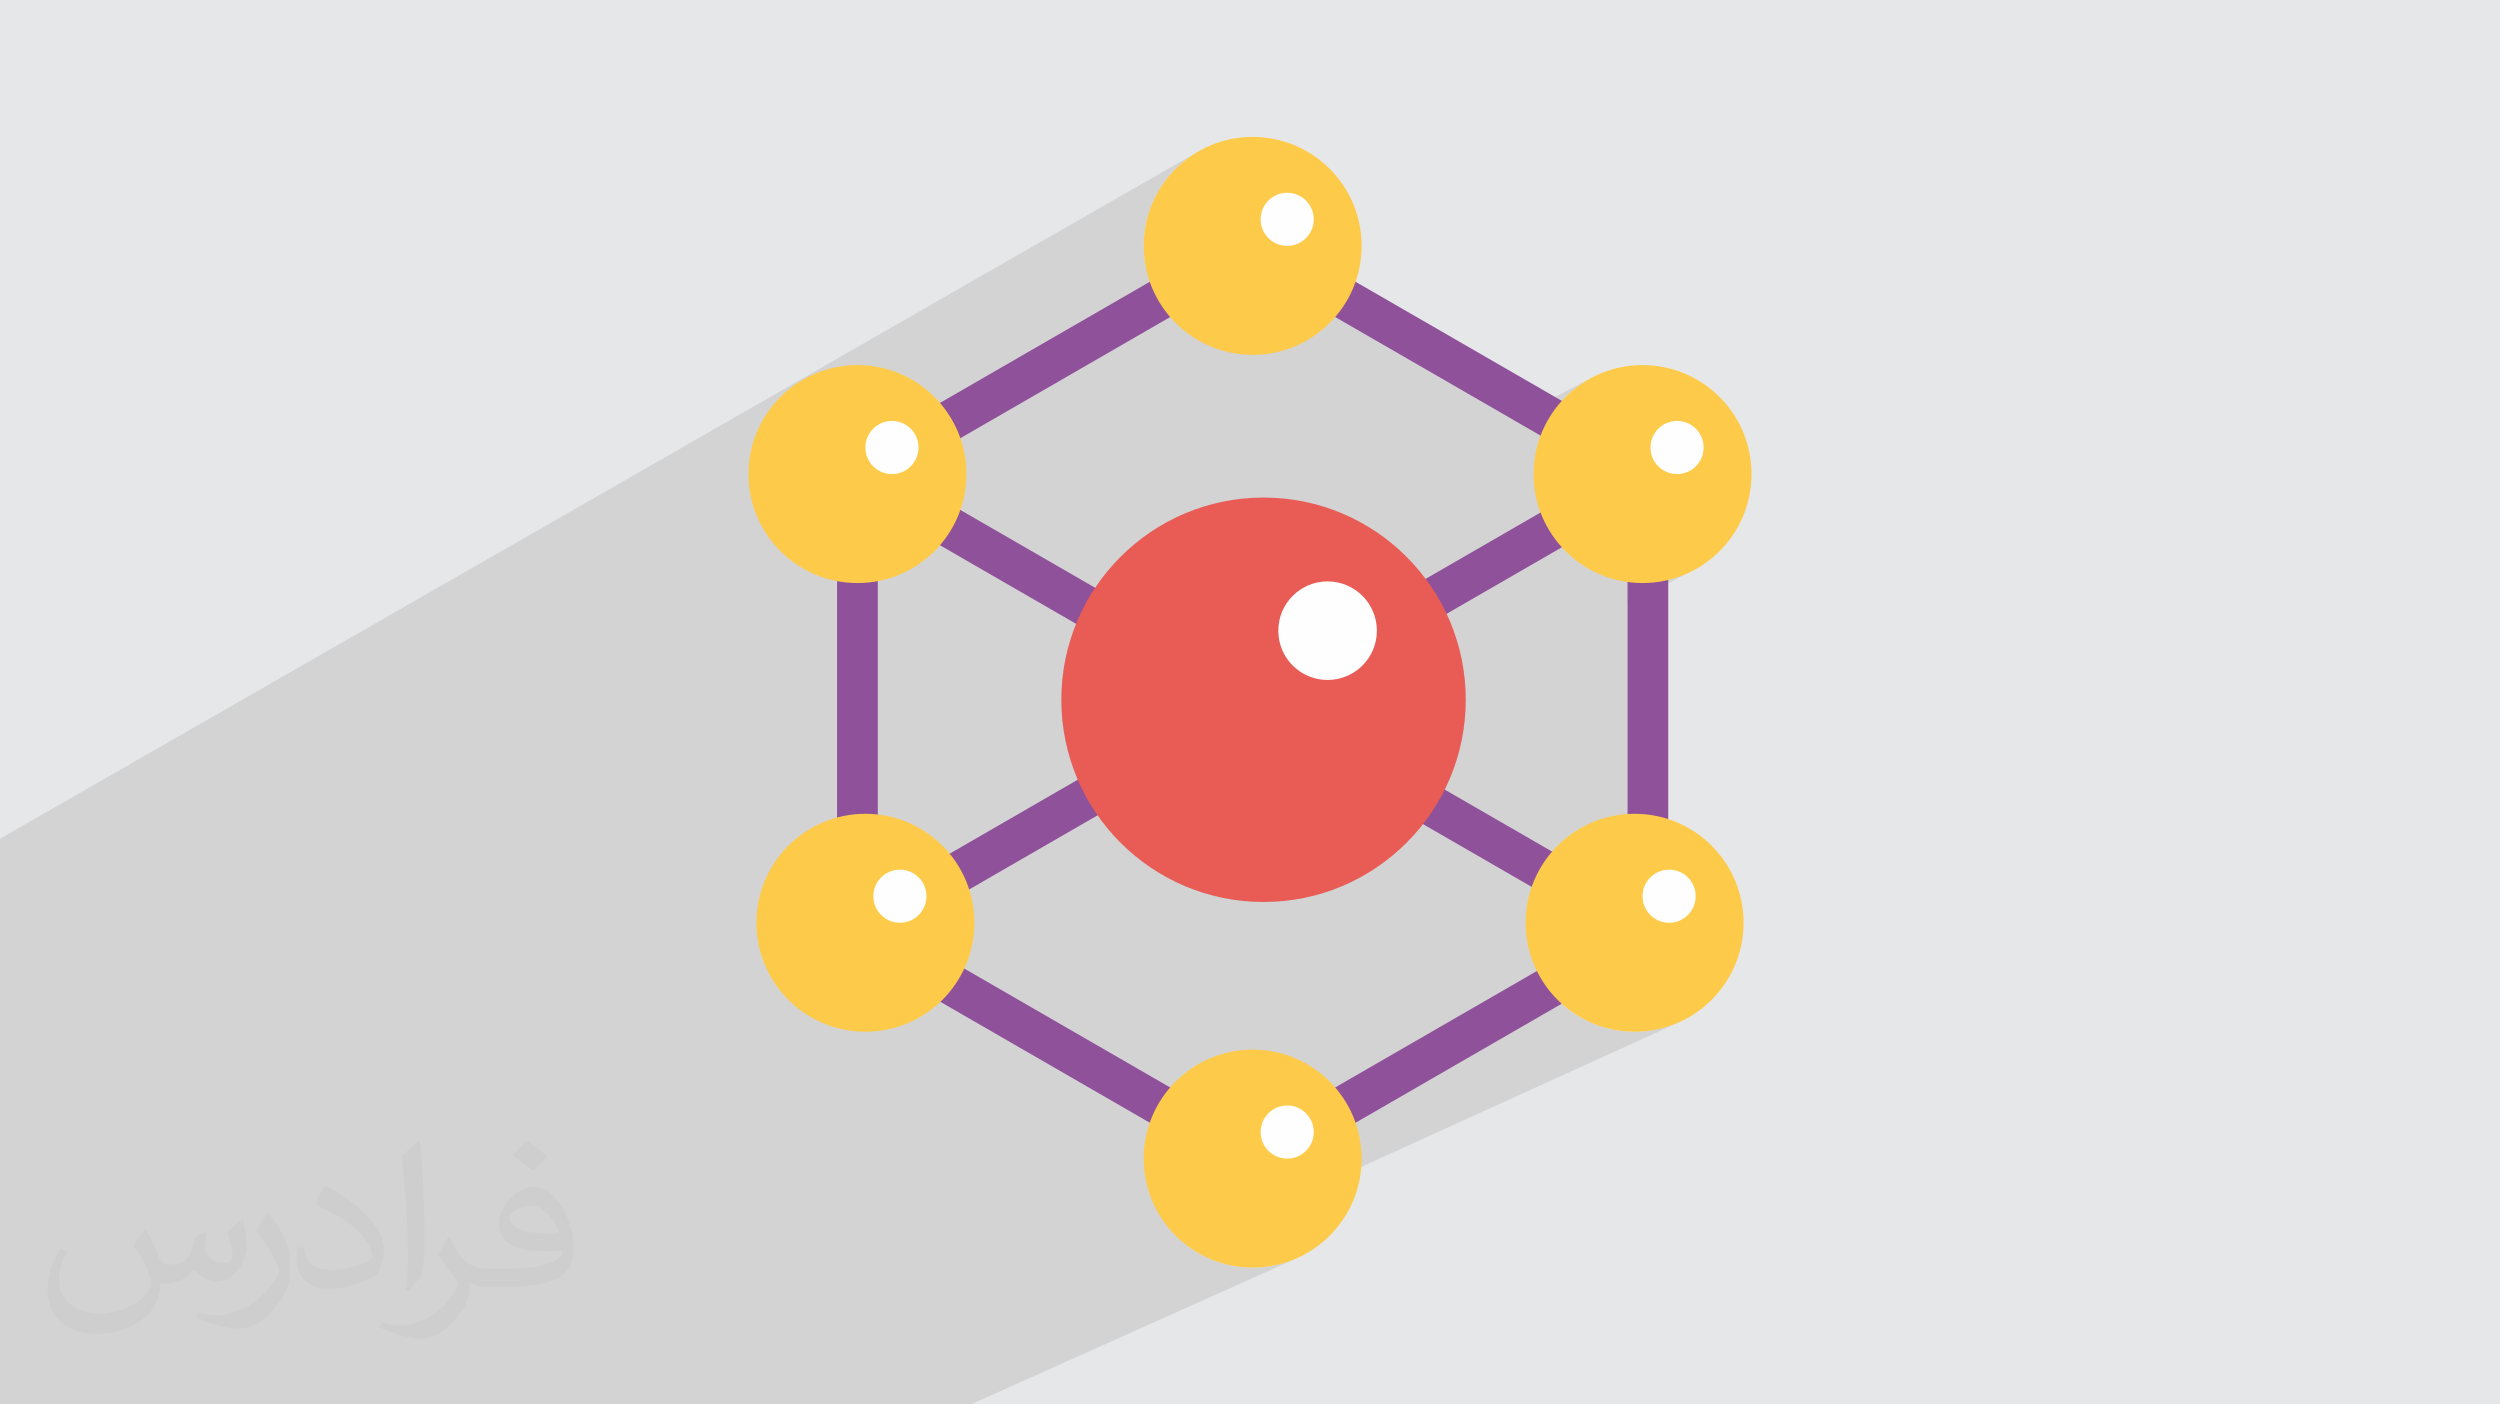
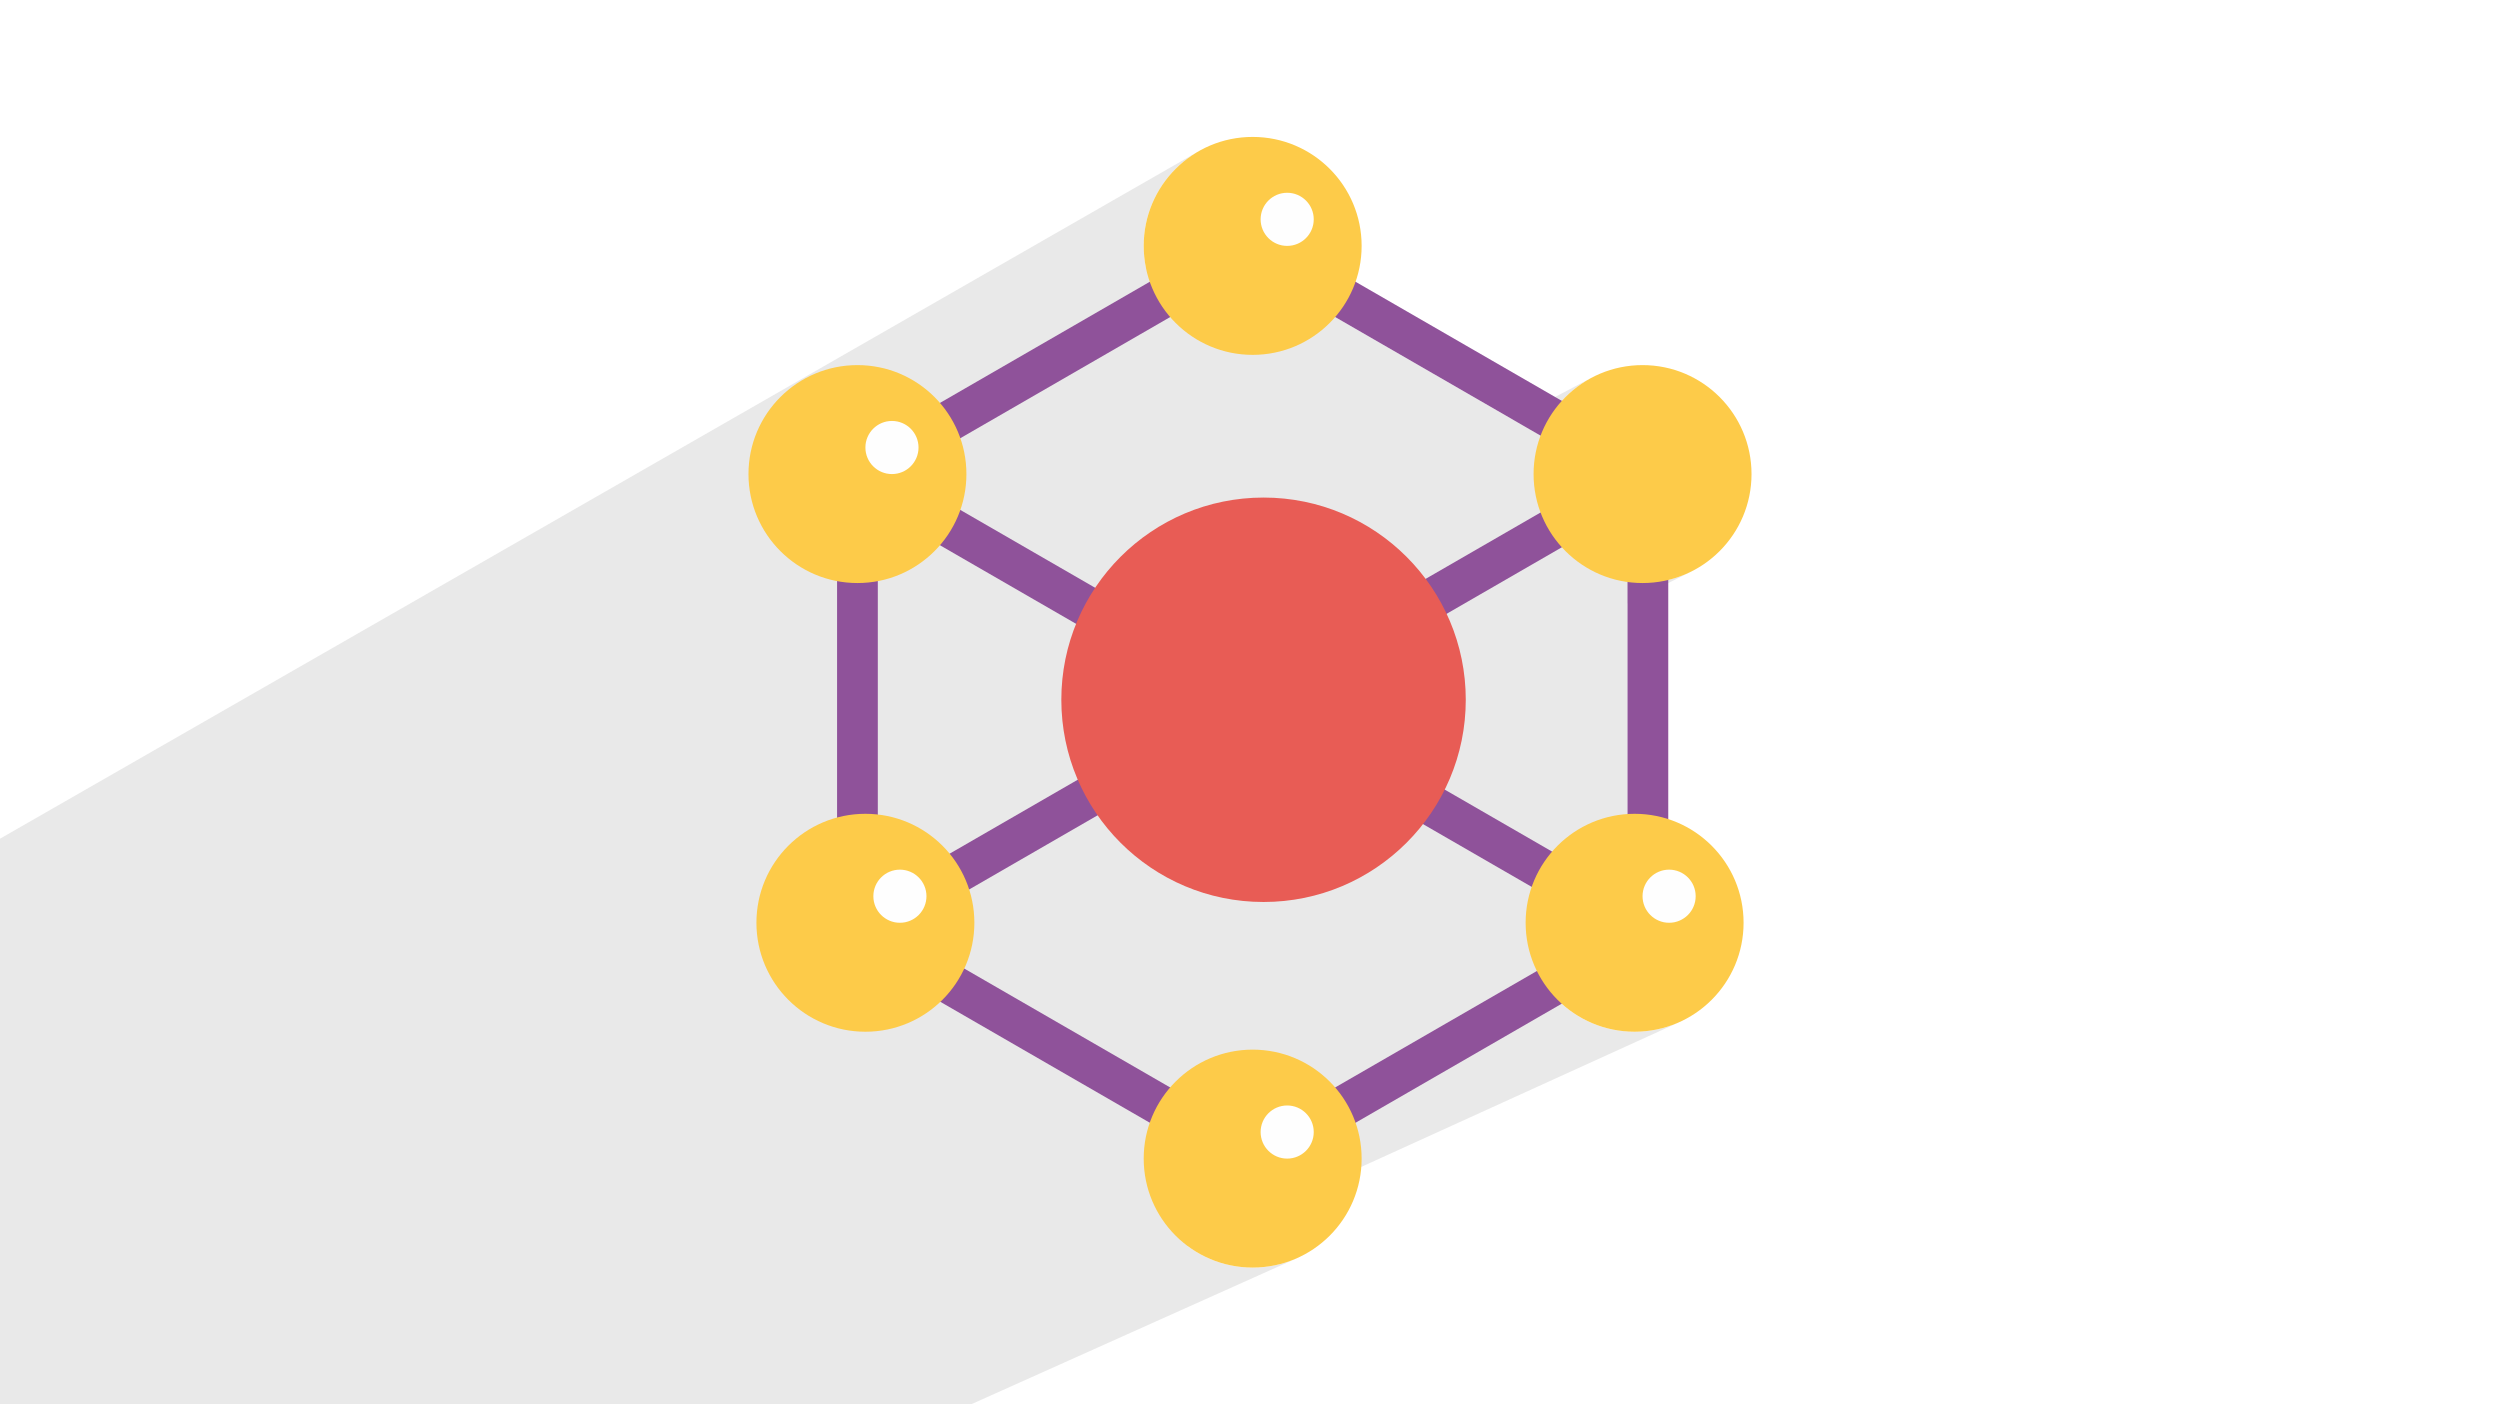
<svg xmlns="http://www.w3.org/2000/svg" xml:space="preserve" width="94.192mm" height="52.917mm" version="1.0" style="shape-rendering:geometricPrecision; text-rendering:geometricPrecision; image-rendering:optimizeQuality; fill-rule:evenodd; clip-rule:evenodd" viewBox="0 0 9404.92 5283.66">
  <defs>
    <style type="text/css">
   
    .fil5 {fill:#FEFEFE;fill-rule:nonzero}
    .fil6 {fill:#FDCB49;fill-rule:nonzero}
    .fil4 {fill:#E85C55;fill-rule:nonzero}
    .fil3 {fill:#8F529A;fill-rule:nonzero}
    .fil2 {fill:#373435;fill-opacity:0.031}
    .fil1 {fill:#2B2A29;fill-opacity:0.102}
    .fil0 {fill:#E6E7E8}
   
  </style>
  </defs>
  <g id="Layer_x0020_1">
-     <polygon class="fil0" points="-0,0 9404.92,0 9404.92,5283.66 -0,5283.66 " />
    <polygon class="fil1" points="2408.7,5283.66 2404.53,5283.66 2321.08,5283.66 2287.29,5283.66 2219.85,5283.66 2010.38,5283.66 1990.77,5283.66 1906.99,5283.66 1805.78,5283.66 1426.93,5283.66 1039.54,5283.66 883.54,5283.66 514.95,5283.66 427.11,5283.66 108.27,5283.66 27.67,5283.66 -0,5283.66 -0,5215.25 -0,5195.42 -0,5142.63 -0,5140.55 -0,5119.1 -0,5099.75 -0,5060.18 -0,5022.51 -0,5005.15 -0,4994.3 -0,4972.35 -0,4970.05 -0,4935.22 -0,4894.52 -0,4858.54 -0,4847.34 -0,4837.18 -0,4780.7 -0,4761.47 -0,4715.43 -0,4708.16 -0,4572.99 -0,4312.98 -0,4008.94 -0,3967.78 -0,3957.41 -0,3918.22 -0,3665.05 -0,3652.42 -0,3640.27 -0,3638.49 -0,3627.8 -0,3588.41 -0,3546.55 -0,3512.07 -0,3508.27 -0,3487.21 -0,3459.66 -0,3454.21 -0,3441.79 -0,3377.5 -0,3362.92 -0,3160.36 -0,3155.16 4517.09,564.57 4499.93,574.44 4483.3,585.09 4467.23,596.53 4451.74,608.7 4436.87,621.58 4422.63,635.16 4409.06,649.39 4396.17,664.26 4384.01,679.75 4372.58,695.83 4361.92,712.46 4352.05,729.63 4342.99,747.3 4334.79,765.46 4327.45,784.07 4321.01,803.12 4315.48,822.58 4310.9,842.41 4307.3,862.6 4304.69,883.12 4303.11,903.94 4302.58,925.04 4303.11,946.14 4304.69,966.95 4307.3,987.47 4310.9,1007.65 4311.48,1010.16 4786.45,742.28 4803.42,733.06 4822.18,727.23 4842.31,725.2 4862.44,727.23 4881.2,733.06 4898.17,742.28 4912.96,754.48 4925.17,769.27 4934.39,786.24 4940.22,804.98 4942.25,825.1 4940.22,845.25 4934.39,864 4925.17,880.99 4912.96,895.77 4898.17,907.98 4397.35,1187.16 4398.54,1188.52 4712.48,1013.54 5689.78,1577.76 5983.81,1422.98 5966.65,1432.84 5950.01,1443.5 5933.94,1454.94 5918.45,1467.11 5903.57,1480 5889.34,1493.57 5875.76,1507.81 5862.88,1522.68 5850.71,1538.17 5839.28,1554.24 5828.63,1570.87 5818.75,1588.04 5809.69,1605.72 5801.49,1623.87 5795.59,1638.85 5976.64,1743.38 6270.16,1591.44 6288.91,1585.62 6309.06,1583.59 6329.19,1585.62 6347.94,1591.44 6364.9,1600.66 6379.69,1612.86 6391.88,1627.66 6401.1,1644.63 6406.92,1663.39 6408.95,1683.54 6406.92,1703.67 6401.1,1722.42 6391.88,1739.39 6379.69,1754.17 6364.9,1766.37 6347.94,1775.58 6122.67,1890.81 6122.67,2189.41 6137.31,2191.26 6158.13,2192.85 6179.23,2193.38 6200.32,2192.85 6221.13,2191.26 6241.65,2188.66 6261.83,2185.05 6281.67,2180.48 6301.12,2174.95 6320.16,2168.51 6338.78,2161.17 6356.94,2152.96 6122.67,2270.33 6122.67,3334.9 6240.25,3279.45 6258.99,3273.62 6279.11,3271.6 6299.26,3273.62 6318.02,3279.45 6335,3288.66 6349.8,3300.86 6362,3315.64 6371.21,3332.61 6377.04,3351.37 6379.06,3371.5 6377.04,3391.63 6371.21,3410.39 6362,3427.36 6349.8,3442.15 6335,3454.36 6318.02,3463.58 6132.26,3550.07 6160.95,3566.63 5825.44,3722.55 5833,3732.17 5845.89,3747.04 5859.47,3761.28 5873.7,3774.85 5888.58,3787.74 5904.06,3799.9 5920.14,3811.33 5936.77,3821.99 5953.94,3831.86 5971.61,3840.92 5989.77,3849.12 6008.38,3856.46 6027.43,3862.9 6046.89,3868.43 6066.72,3873.01 6086.9,3876.61 6107.42,3879.22 6128.23,3880.8 6149.33,3881.33 6170.43,3880.8 6191.25,3879.22 6211.77,3876.61 6231.96,3873.01 6251.79,3868.43 6271.25,3862.9 6290.3,3856.46 6308.91,3849.12 6327.07,3840.92 4467.4,4687.26 4483.3,4698.58 4499.93,4709.23 4517.09,4719.11 4534.76,4728.16 4552.93,4736.37 4571.54,4743.71 4590.59,4750.15 4610.04,4755.68 4629.87,4760.25 4650.05,4763.86 4670.57,4766.46 4691.39,4768.05 4712.48,4768.58 4733.57,4768.05 4754.4,4766.46 4774.92,4763.86 4795.11,4760.25 4814.95,4755.68 4834.4,4750.15 4853.45,4743.71 4872.07,4736.37 3651.63,5283.66 3566.75,5283.66 3156.93,5283.66 3075.53,5283.66 2889.16,5283.66 2850.28,5283.66 2829.74,5283.66 2532.61,5283.66 2527.57,5283.66 2466.44,5283.66 " />
-     <path class="fil2" d="M548.54 4627.69c17.95,27.21 29.6,53.36 40.96,82.43 8.45,16.91 12.93,48.09 52.57,48.09 11.61,0 28.28,-3.42 43.06,-11.61 16.63,-8.73 29.32,-21.94 35.94,-42l15.85 -53.36 38.57 -19.02 2.64 2.64c-5.27,20.09 -6.59,39.36 -6.59,54.43 0,44.63 38.57,61.56 69.22,61.56 17.95,0 34.09,-8.73 34.09,-25.11 0,-21.13 -8.98,-57.06 -20.62,-89.29 17.95,-17.95 35.94,-35.94 56.53,-50.47l3.17 1.6c8.98,38.04 14,75.56 14,100.66 0,24.57 -10.83,51.79 -19.81,69.49 -18.49,34.87 -51.25,62.62 -90.87,62.62 -30.1,0 -63.65,-15.07 -86.66,-43.06l-1.32 0c-21.66,26.96 -55.22,51.25 -108.86,51.25l-16.63 0c-2.64,35.41 -10.29,60.49 -21.94,82.95 -31.95,62.34 -126.81,106.47 -216.1,106.47 -124.17,0 -186.51,-71.59 -186.51,-166.96 0,-58.91 19.27,-113.6 48.88,-152.42l24.29 10.04c-18.49,35.41 -30.91,68.68 -30.91,101.45 0,89.29 72.66,131.83 156.4,131.83 77.68,0 173.83,-49.41 191.28,-106.72 -6.59,-62.62 -30.1,-91.93 -66.04,-148.99 10.83,-19.02 24.83,-38.04 42.28,-58.38l3.17 0 0 0 0 0 -0.02 -0.09zm1432.13 -336.04c26.15,16.39 51.79,35.66 76.87,57.85 -14,19.81 -31.45,37.79 -53.11,53.64 -25.11,-20.34 -50.19,-37.79 -75.84,-56.27 17.42,-19.55 34.62,-38.29 52.04,-55.22l0 0 0 0 0 0 0 0 0 0 0.03 0zm13.47 244.11c-42.28,0 -76.87,27.75 -76.87,48.34 0,44.13 84.53,57.85 185.72,57.31 -12.68,-51.79 -57.06,-105.68 -108.86,-105.68l0.01 0.03zm-94.86 236.19c54.96,0 103.04,-1.6 139.74,-10.83 40.96,-10.29 75.56,-30.91 75.56,-45.17 0,-3.7 0,-8.19 -1.32,-11.89 -22.98,2.11 -49.41,2.11 -72.38,2.11 -74.49,0 -131.55,-16.91 -154.02,-58.66 -5.55,-11.61 -9.51,-24.57 -9.51,-39.36 0,-40.43 17.42,-79.79 48.09,-107 25.61,-22.45 53.89,-36.44 82.67,-36.44 52.04,0 93.51,41.75 122.57,107.54 15.85,35.94 26.68,77.4 26.68,129.72 0,34.87 -9.51,64.19 -31.17,85.85 -40.43,39.11 -114.92,53.89 -229.04,53.89l-51.79 0 0 0 -13.47 0c-28.28,0 -48.62,-5.02 -64.72,-17.42l-2.64 0c0.79,6.59 1.32,12.93 1.32,19.02 0,25.61 -8.45,58.38 -25.61,84.53 -50.72,75.3 -105.68,108.04 -153.24,108.04 -48.09,0 -107,-18.49 -160.11,-42.54l9.51 -18.49c17.17,7.13 40.96,11.89 73.7,11.89 85.85,0 198.66,-82.43 212.66,-163 -3.17,-6.59 -8.98,-15.32 -17.17,-24.57 -25.11,-29.85 -40.96,-54.68 -55.75,-80.83 12.68,-25.11 24.29,-45.17 35.13,-63.4l4.49 -0.53c36.72,74.77 69.99,117.55 144.23,117.55l11.61 0 0 0 53.89 0 0 0 0 0 0 0 0 0 0 0 0.09 0.01zm-371.98 79c6.34,-34.34 6.87,-72.91 6.87,-108.86l0 -53.36c0,-99.6 -12.68,-244.36 -22.98,-338.68 17.95,-19.27 43.06,-42 62.87,-57.31l5.81 1.6c13.47,118.62 16.63,256 16.63,383.06 0,33.3 -1.32,65.79 -4.49,89.55 -1.85,30.1 -19.27,52.83 -56.53,87.7l-8.19 -3.7zm-382.8 -157.19c1.85,46.77 24.83,83.49 105.15,83.49 49.93,0 92.19,-12.93 138.96,-35.13 8.45,-3.7 12.93,-8.73 12.93,-12.93 0,-29.32 -22.45,-68.15 -60.23,-103.55 -36.72,-33.3 -85.34,-62.62 -130.76,-82.18 -15.6,-6.59 -20.62,-13.47 -20.62,-20.09 0,-13.47 17.95,-41.75 32.77,-62.09l5.02 -0.53c52.04,27.21 110.17,67.64 153.24,112.53 39.11,41.47 63.4,83.49 63.4,129.19 0,33.81 -10.29,65.51 -26.96,95.11 -57.06,28.79 -117.83,50.72 -178.06,50.72 -73.17,0 -123.1,-34.34 -123.1,-114.92 0,-8.73 0,-22.19 3.17,-39.64l25.11 0 0 0 0 0 0 0 0 0 0 0 -0.02 0zm-132.37 -132.9l45.45 73.45c16.63,27.21 32.23,56.81 32.23,103.55l0 59.7c0,48.34 -30.91,100.13 -80.83,151.38 -39.11,34.62 -73.7,49.41 -105.68,49.41 -47.55,0 -101.98,-14.79 -164.85,-41.75l7.13 -18.49c19.81,5.27 42.79,9.77 71.06,9.77 90.36,-0.53 182.8,-66.57 225.08,-147.15 5.02,-9.26 6.87,-17.95 6.87,-24.04 0,-9.26 -5.02,-19.55 -8.98,-28.79 -22.98,-43.31 -48.62,-82.95 -76.87,-119.68 14.79,-23.25 29.6,-45.7 45.7,-67.9l3.7 0.53 0 0 0 0 0 0 0 0 0 0 -0.02 0.01z" />
    <g id="_1508101809344">
      <polygon class="fil3" points="3264.01,3566.63 3187.37,3433.84 6160.95,1717.04 6237.62,1849.84 " />
      <polygon class="fil3" points="6160.95,3566.63 3187.37,1849.84 3264.01,1717.04 6237.62,3433.84 " />
      <path class="fil4" d="M5514.18 2632.47c0,420.22 -340.59,760.78 -760.72,760.78 -420.12,0 -760.77,-340.55 -760.77,-760.78 0,-420.07 340.64,-760.68 760.77,-760.68 420.12,0 760.72,340.6 760.72,760.68z" />
-       <path class="fil5" d="M5179.77 2372.65c0,102.37 -83.05,185.35 -185.44,185.35 -102.42,0 -185.44,-82.98 -185.44,-185.35 0,-102.42 83.01,-185.45 185.44,-185.45 102.38,0 185.44,83.02 185.44,185.45z" />
      <path class="fil3" d="M3302.32 3455.99l1410.16 814.14 1410.2 -814.14 0 -1628.3 -1410.2 -814.15 -1410.16 814.15 0 1628.3zm1410.16 991.14l-1563.43 -902.64 0 -1805.3 1563.43 -902.65 1563.47 902.65 0 1805.3 -1563.47 902.64z" />
      <path class="fil6" d="M3635.61 1783.43c0,-226.38 -183.46,-409.94 -409.9,-409.94 -226.42,0 -409.95,183.56 -409.95,409.94 0,226.43 183.53,409.95 409.95,409.95 226.44,0 409.9,-183.52 409.9,-409.95z" />
      <path class="fil5" d="M3455.45 1683.54c0,-55.22 -44.77,-99.95 -99.96,-99.95 -55.17,0 -99.89,44.73 -99.89,99.95 0,55.17 44.72,99.89 99.89,99.89 55.19,0 99.96,-44.72 99.96,-99.89z" />
      <path class="fil6" d="M6559.28 3471.43c0,-226.47 -183.52,-409.95 -409.95,-409.95 -226.38,0 -409.95,183.48 -409.95,409.95 0,226.38 183.57,409.9 409.95,409.9 226.43,0 409.95,-183.52 409.95,-409.9z" />
      <path class="fil5" d="M6379.06 3371.5c0,-55.17 -44.73,-99.9 -99.95,-99.9 -55.12,0 -99.89,44.73 -99.89,99.9 0,55.17 44.77,99.94 99.89,99.94 55.22,0 99.95,-44.77 99.95,-99.94z" />
      <path class="fil6" d="M6589.16 1783.43c0,-226.38 -183.56,-409.94 -409.94,-409.94 -226.43,0 -409.95,183.56 -409.95,409.94 0,226.43 183.52,409.95 409.95,409.95 226.38,0 409.94,-183.52 409.94,-409.95z" />
-       <path class="fil5" d="M6408.95 1683.54c0,-55.22 -44.72,-99.95 -99.89,-99.95 -55.22,0 -99.9,44.73 -99.9,99.95 0,55.17 44.68,99.89 99.9,99.89 55.17,0 99.89,-44.72 99.89,-99.89z" />
      <path class="fil6" d="M5122.41 925.04c0,-226.43 -183.47,-409.95 -409.94,-409.95 -226.38,0 -409.9,183.52 -409.9,409.95 0,226.38 183.52,409.95 409.9,409.95 226.47,0 409.94,-183.57 409.94,-409.95z" />
      <path class="fil5" d="M4942.25 825.1c0,-55.13 -44.77,-99.9 -99.94,-99.9 -55.18,0 -99.9,44.77 -99.9,99.9 0,55.21 44.72,99.94 99.9,99.94 55.17,0 99.94,-44.73 99.94,-99.94z" />
      <path class="fil6" d="M3665.54 3471.43c0,-226.47 -183.52,-409.95 -409.94,-409.95 -226.43,0 -409.95,183.48 -409.95,409.95 0,226.38 183.52,409.9 409.95,409.9 226.42,0 409.94,-183.52 409.94,-409.9z" />
      <path class="fil5" d="M3485.32 3371.5c0,-55.17 -44.71,-99.9 -99.93,-99.9 -55.18,0 -99.86,44.73 -99.86,99.9 0,55.17 44.68,99.94 99.86,99.94 55.22,0 99.93,-44.77 99.93,-99.94z" />
      <path class="fil6" d="M5122.41 4358.63c0,-226.38 -183.47,-409.95 -409.94,-409.95 -226.38,0 -409.9,183.57 -409.9,409.95 0,226.43 183.52,409.95 409.9,409.95 226.47,0 409.94,-183.52 409.94,-409.95z" />
      <path class="fil5" d="M4942.25 4258.73c0,-55.17 -44.77,-99.94 -99.94,-99.94 -55.18,0 -99.9,44.77 -99.9,99.94 0,55.17 44.72,99.9 99.9,99.9 55.17,0 99.94,-44.73 99.94,-99.9z" />
    </g>
  </g>
</svg>